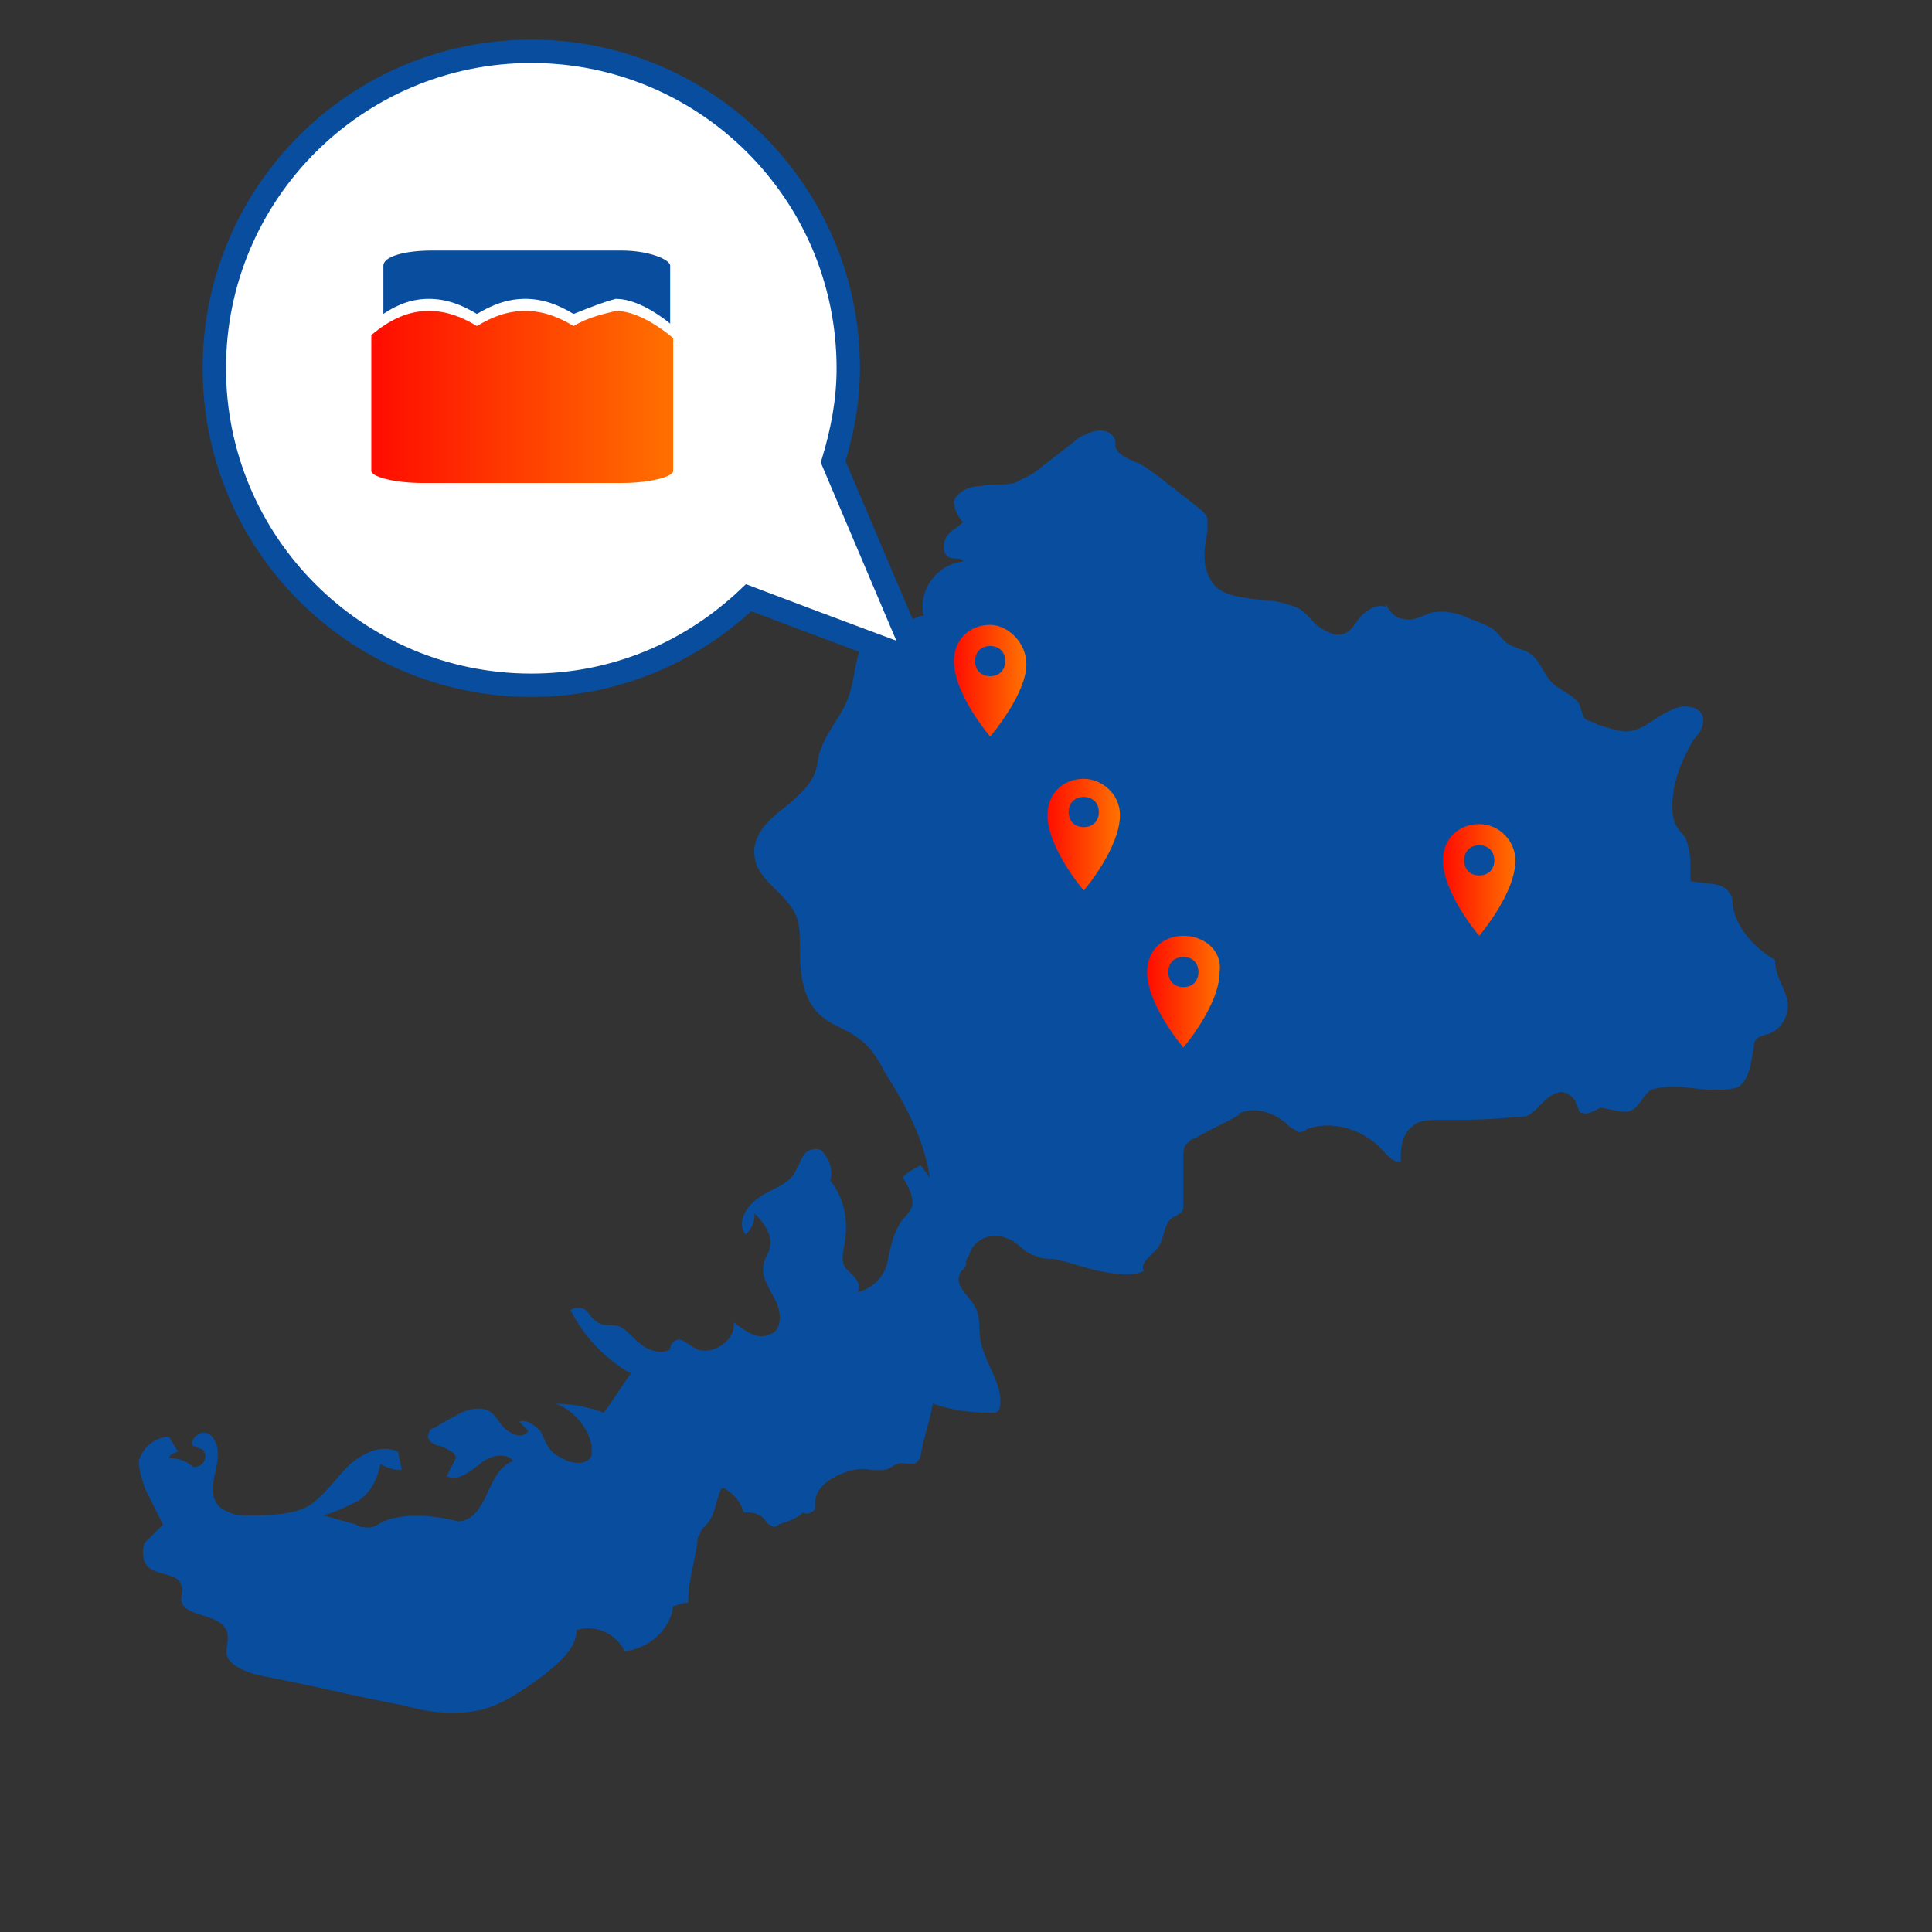
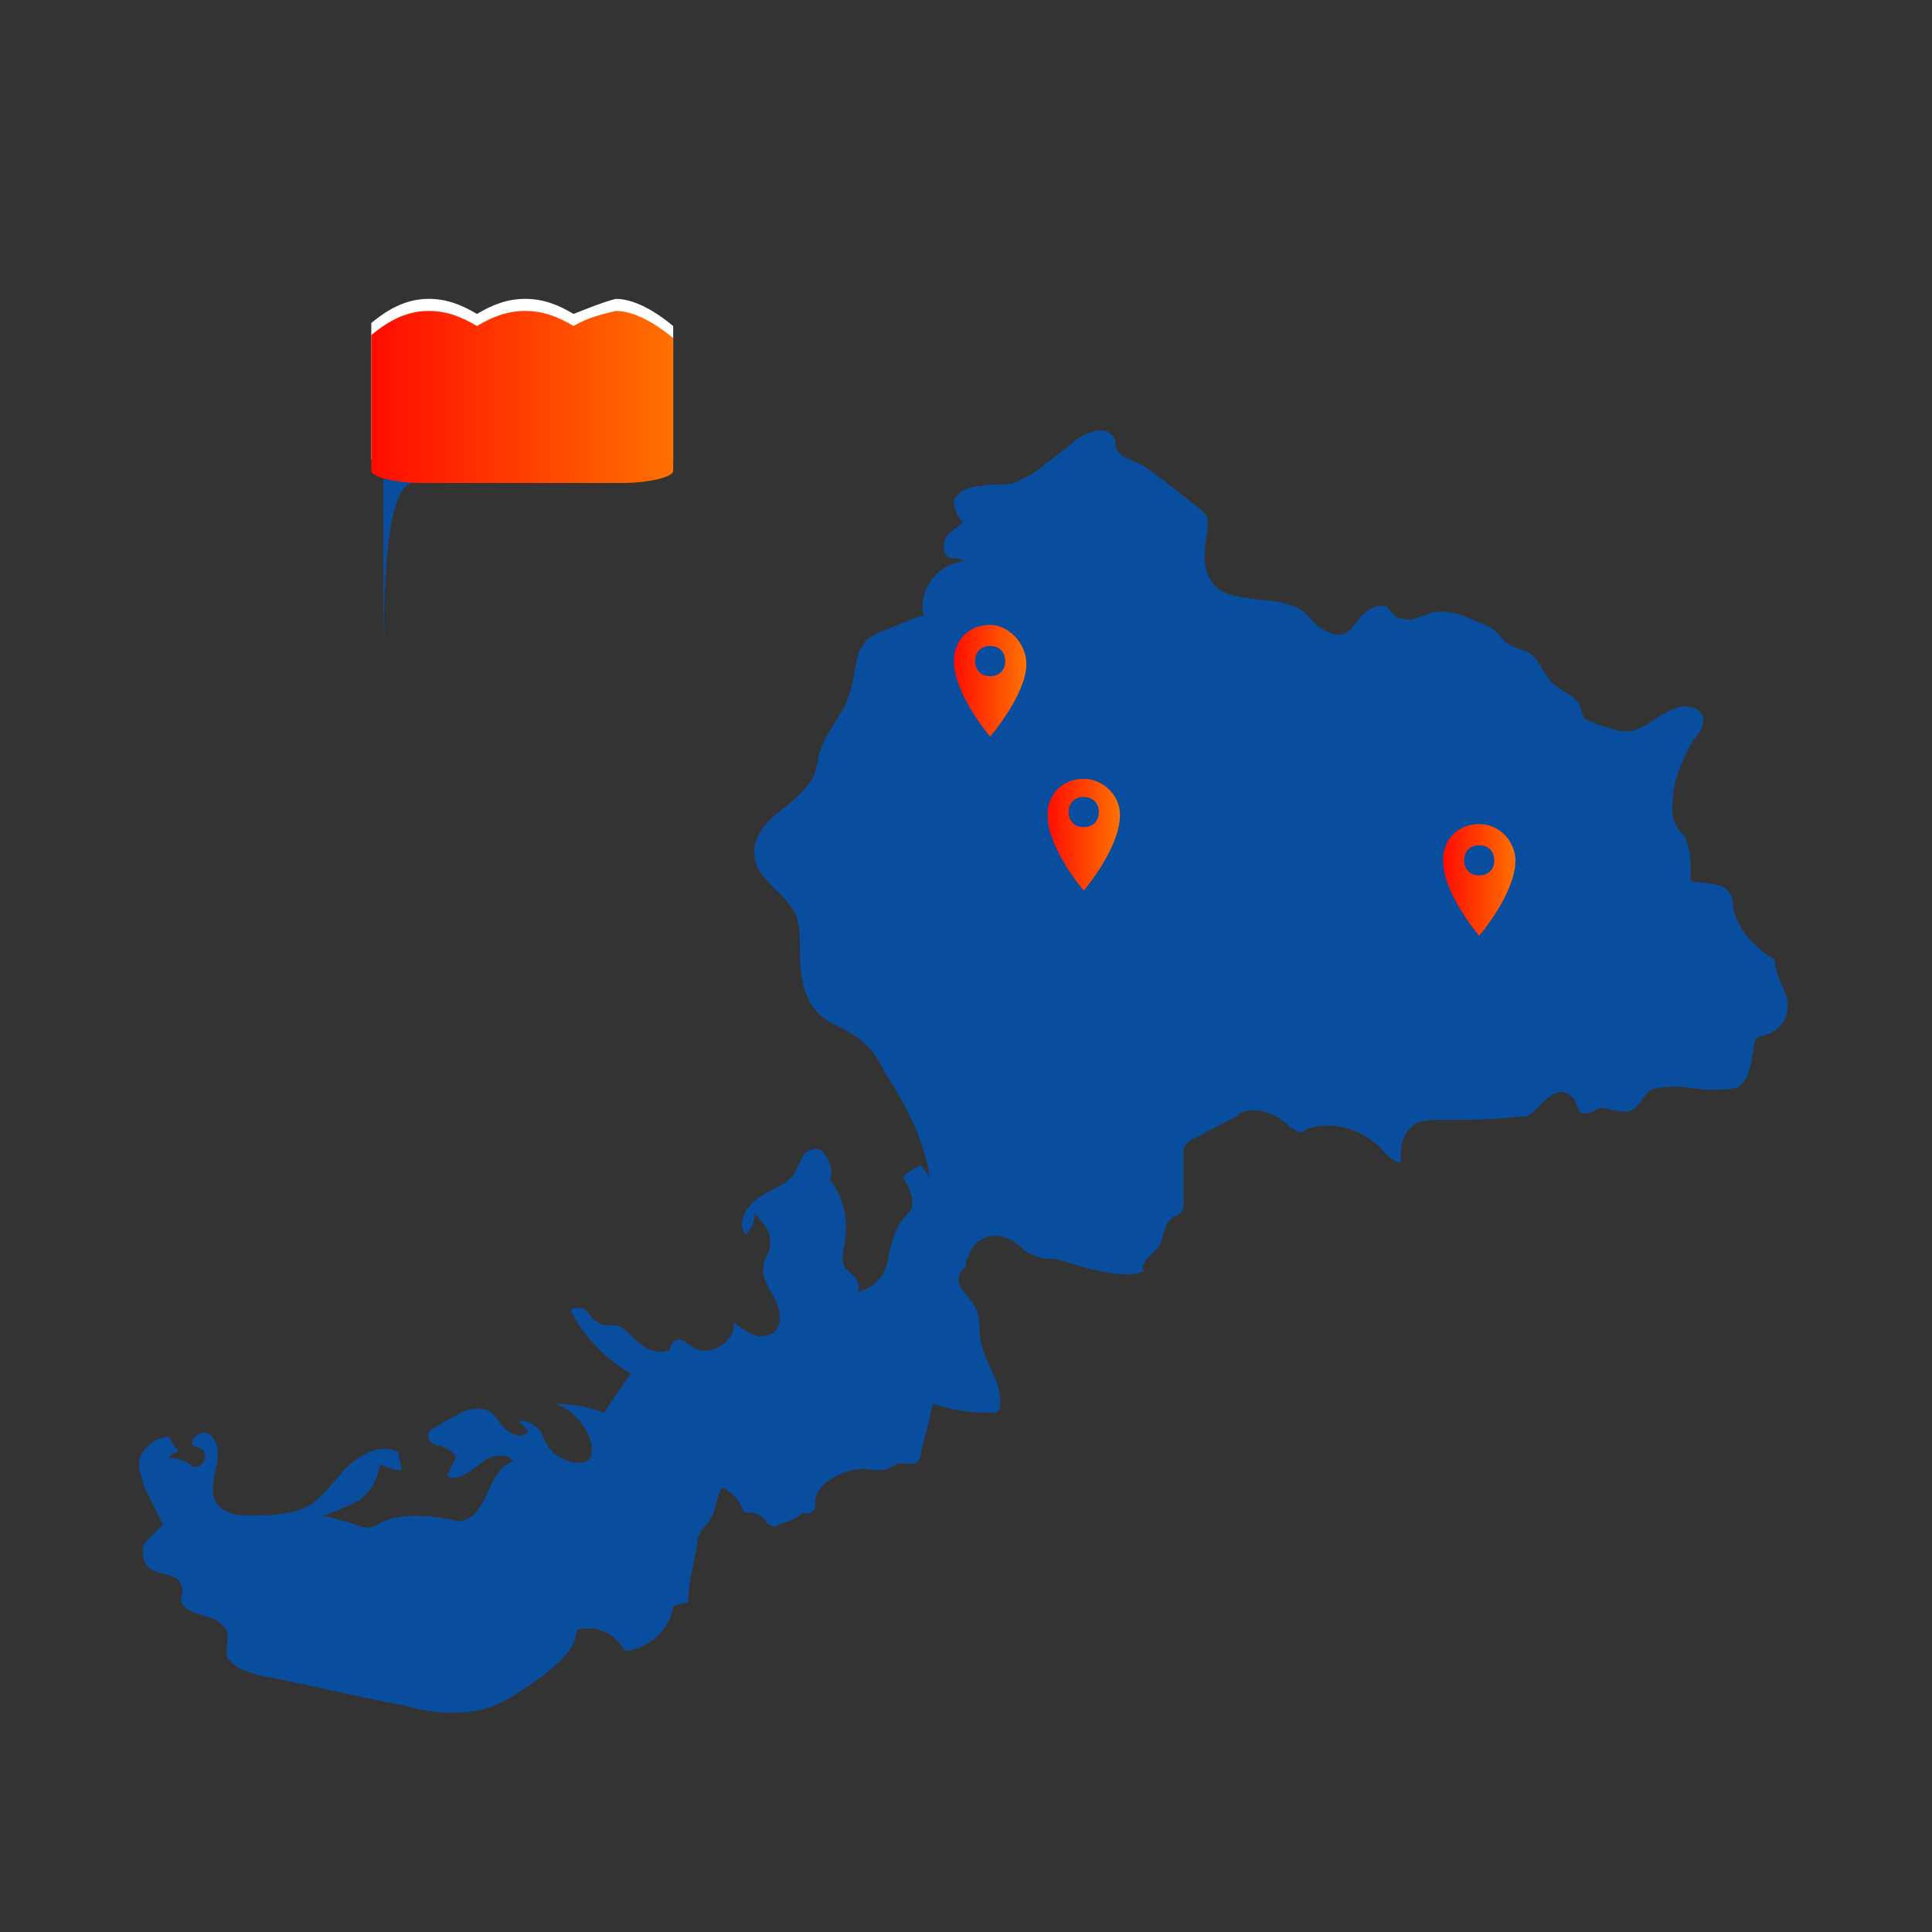
<svg xmlns="http://www.w3.org/2000/svg" version="1.1" id="レイヤー_1" x="0px" y="0px" viewBox="0 0 64 64" style="enable-background:new 0 0 64 64;" xml:space="preserve">
  <rect x="0" y="0" width="64" height="64" fill="#333333" stroke="none" />
  <style type="text/css">
	.st0{fill:#094E9E;}
	.st1{fill:#FFFFFF;stroke:#094E9E;stroke-width:0.774;stroke-miterlimit:10;}
	.st2{fill:#FFFFFF;}
	.st3{fill:url(#SVGID_1_);}
	.st4{fill:url(#SVGID_00000153668386005249649390000002158128678856114855_);}
	.st5{fill:url(#SVGID_00000063608289306644477860000003001991267149700745_);}
	.st6{fill:url(#SVGID_00000121970348374832200680000010092501269313700485_);}
	.st7{fill:url(#SVGID_00000036233568250923100920000010821200215026347434_);}
</style>
  <g>
    <g>
      <path class="st0" d="M30.5,38.6c-0.2,0.1-0.4,0.2-0.6,0.4c0.2,0.3,0.4,0.7,0.3,1c-0.1,0.2-0.2,0.3-0.3,0.4    c-0.3,0.4-0.4,0.9-0.5,1.4c-0.1,0.5-0.5,0.9-1,1c0.2-0.3-0.2-0.6-0.4-0.8c-0.2-0.3,0-0.7,0-1c0.1-0.7-0.1-1.4-0.5-1.9    c0.1-0.3,0-0.7-0.3-1c-0.2-0.1-0.5,0-0.6,0.2c-0.1,0.2-0.2,0.4-0.3,0.6c-0.3,0.4-0.8,0.5-1.2,0.8c-0.4,0.3-0.7,0.8-0.4,1.2    c0.2-0.2,0.3-0.4,0.3-0.7c0.3,0.3,0.6,0.7,0.5,1.1c0,0.2-0.2,0.4-0.2,0.6c-0.1,0.4,0.2,0.8,0.4,1.2c0.2,0.4,0.2,1-0.2,1.1    c-0.4,0.2-0.8-0.1-1.2-0.4c0.1,0.6-0.7,1.1-1.2,0.9c-0.2-0.1-0.3-0.2-0.5-0.3s-0.4,0.1-0.4,0.3c-0.3,0.2-0.8,0-1-0.2    c-0.3-0.2-0.5-0.6-0.9-0.6c-0.2,0-0.4,0-0.5-0.1c-0.2-0.1-0.2-0.2-0.4-0.4c-0.1-0.1-0.4-0.1-0.5,0c0.4,0.8,1.1,1.6,2,2.1    c-0.3,0.4-0.6,0.9-0.9,1.3c-0.5-0.2-1.1-0.3-1.6-0.3c0.6,0.2,1.1,0.8,1.2,1.4c0,0.1,0,0.2,0,0.3c-0.1,0.3-0.5,0.3-0.8,0.2    c-0.2-0.1-0.4-0.2-0.5-0.3c-0.2-0.2-0.3-0.5-0.4-0.7c-0.2-0.2-0.5-0.4-0.7-0.3c0.1,0.1,0.2,0.2,0.3,0.3c-0.2,0.3-0.6,0.1-0.8-0.1    c-0.2-0.2-0.3-0.5-0.6-0.6c-0.3-0.1-0.7,0-1,0.2c-0.2,0.1-0.4,0.2-0.7,0.4c-0.1,0-0.2,0.1-0.2,0.2c-0.1,0.2,0.2,0.4,0.4,0.4    c0.2,0.1,0.5,0.2,0.5,0.4c-0.1,0.2-0.2,0.4-0.3,0.6c0.4,0.2,0.8-0.2,1.1-0.4c0.3-0.3,0.9-0.4,1.1-0.1c-0.9,0.3-0.8,1.9-1.8,2    c-0.8-0.2-1.8-0.3-2.5,0c-0.2,0.1-0.3,0.2-0.5,0.2c-0.1,0-0.3,0-0.4-0.1c-0.4-0.1-0.7-0.2-1.1-0.3c0.4-0.1,0.8-0.3,1.2-0.5    c0.4-0.3,0.6-0.7,0.7-1.2c0.2,0.1,0.4,0.2,0.7,0.2c0-0.2-0.1-0.4-0.1-0.6c-0.6-0.3-1.3,0.1-1.7,0.5c-0.4,0.4-0.8,1-1.3,1.3    c-0.6,0.3-1.3,0.3-2,0.3c-0.2,0-0.4,0-0.6-0.1C7,49.9,7,49.4,7.1,48.9c0.1-0.4,0.2-0.9,0-1.2c-0.1-0.2-0.3-0.3-0.5-0.2    s-0.3,0.3-0.2,0.4C6.5,47.9,6.6,48,6.7,48c0.2,0.2,0.1,0.6-0.3,0.6c-0.2-0.2-0.5-0.3-0.8-0.3c0-0.1,0.2-0.2,0.3-0.2    c-0.1-0.2-0.2-0.3-0.3-0.5c-0.5,0-0.9,0.4-1,0.8c0,0.3,0.1,0.6,0.2,0.9c0.2,0.4,0.4,0.8,0.6,1.2c-0.2,0.2-0.4,0.4-0.6,0.6    c-0.1,0.2-0.1,0.6,0.1,0.8c0.3,0.3,1,0.2,1.1,0.6c0.1,0.2,0,0.3,0,0.5c0.1,0.6,1.2,0.4,1.5,1c0.1,0.2,0,0.5,0,0.8    c0.1,0.4,0.7,0.6,1.1,0.7c1.6,0.3,3.2,0.7,4.8,1c0.7,0.2,1.4,0.3,2.2,0.2c0.9-0.1,1.7-0.7,2.4-1.2c0.5-0.4,1.1-0.9,1.1-1.5    c0.6-0.2,1.3,0.1,1.6,0.7c0.8-0.1,1.5-0.7,1.6-1.5l0,0c0.1,0,0.3-0.1,0.4-0.1c0,0,0.1,0,0.1,0c0,0,0-0.1,0-0.1    c0-0.6,0.2-1.2,0.3-1.9c0-0.1,0-0.2,0.1-0.3c0-0.1,0.1-0.2,0.2-0.3c0.3-0.3,0.3-0.8,0.5-1.2c0,0,0,0,0,0c0,0,0,0,0.1,0    c0.3,0.2,0.5,0.4,0.6,0.7c0,0,0,0.1,0.1,0.1c0,0,0.1,0,0.1,0c0.2,0,0.4,0.1,0.5,0.2c0.1,0.1,0.1,0.2,0.2,0.2    c0.1,0.1,0.2,0.1,0.3,0l0,0c0.3-0.1,0.6-0.2,0.8-0.4c0.1,0.1,0.3,0,0.4-0.1c0-0.1,0-0.1,0-0.2c0-0.4,0.3-0.7,0.7-0.9    c0.4-0.2,0.8-0.3,1.2-0.2c0.1,0,0.2,0,0.3,0c0.2,0,0.3-0.1,0.5-0.2c0.2-0.1,0.6,0.1,0.7-0.1c0.1-0.1,0.1-0.2,0.1-0.2    c0.1-0.6,0.3-1.1,0.4-1.7c0.6,0.2,1.2,0.3,1.9,0.3c0.1,0,0.1,0,0.2,0c0,0,0.1-0.1,0.1-0.1c0.2-0.7-0.4-1.4-0.6-2.2    c-0.1-0.4,0-0.9-0.2-1.2c-0.2-0.4-0.7-0.7-0.5-1.1c0-0.1,0.2-0.2,0.2-0.3c0-0.1,0-0.2,0.1-0.3c0.1-0.5,0.7-0.8,1.2-0.6    c0.4,0.1,0.6,0.5,1,0.6c0.2,0.1,0.4,0.1,0.6,0.1c0.5,0.1,1,0.3,1.5,0.4c0.5,0.1,1.1,0.2,1.5,0c-0.1-0.1,0-0.3,0.1-0.4    c0.1-0.1,0.2-0.2,0.3-0.3c0.3-0.3,0.2-0.9,0.6-1.1c0.1,0,0.1-0.1,0.2-0.1c0.1-0.1,0.1-0.2,0.1-0.3c0-0.5,0-1.1,0-1.6    c0-0.1,0-0.3,0.1-0.4c0.1-0.1,0.2-0.2,0.3-0.2c0.5-0.3,1-0.5,1.5-0.8l-0.1,0c0.6-0.3,1.3,0,1.7,0.4c0.1,0.1,0.2,0.1,0.3,0.2    c0.1,0,0.2,0,0.3-0.1c0.8-0.3,1.8,0,2.4,0.6c0.2,0.2,0.4,0.5,0.7,0.5c0-0.4,0-0.9,0.4-1.2c0.2-0.2,0.6-0.2,0.9-0.2    c0.8,0,1.6,0,2.5-0.1c0.2,0,0.4,0,0.5-0.1c0.3-0.2,0.5-0.6,0.9-0.7c0.2-0.1,0.5,0.1,0.6,0.3c0,0.1,0.1,0.2,0.1,0.3    c0.2,0.2,0.5,0,0.7-0.1c0.3,0,0.7,0.2,1,0.1c0.3-0.1,0.4-0.5,0.7-0.7C55,36,55.3,36,55.5,36c0.4,0,0.8,0.1,1.2,0.1    c0.3,0,0.7,0,0.9-0.1c0.4-0.3,0.4-0.9,0.5-1.3c0-0.1,0-0.2,0.1-0.3c0.1-0.1,0.3-0.1,0.5-0.2c0.4-0.2,0.6-0.7,0.5-1.1    c-0.1-0.4-0.4-0.8-0.4-1.3l0,0c-0.7-0.4-1.3-1.1-1.4-1.8c0-0.1,0-0.3-0.1-0.4c-0.2-0.4-0.8-0.3-1.2-0.4c-0.1,0-0.1,0-0.1-0.1    c0-0.1,0-0.1,0-0.2c0-0.4,0-0.8-0.2-1.2c-0.1-0.1-0.2-0.2-0.3-0.4c-0.1-0.2-0.1-0.4-0.1-0.6c0-0.8,0.3-1.5,0.7-2.2    c0.2-0.2,0.4-0.5,0.3-0.8c-0.1-0.2-0.3-0.3-0.6-0.3c-0.2,0-0.4,0.1-0.6,0.2c-0.4,0.2-0.7,0.5-1.1,0.6c-0.4,0.1-0.8-0.1-1.2-0.2    c-0.1-0.1-0.3-0.1-0.4-0.2c-0.1-0.1-0.1-0.3-0.2-0.5c-0.2-0.3-0.6-0.4-0.9-0.7c-0.3-0.3-0.4-0.8-0.8-1c-0.2-0.1-0.3-0.1-0.5-0.2    c-0.3-0.1-0.4-0.4-0.7-0.6c-0.2-0.1-0.4-0.2-0.7-0.3c-0.4-0.2-0.9-0.3-1.3-0.2c-0.3,0.1-0.6,0.3-0.9,0.2c-0.3,0-0.5-0.3-0.6-0.5    l0,0.1c-0.3-0.1-0.6,0.1-0.8,0.3c-0.2,0.2-0.3,0.5-0.6,0.6c-0.3,0.1-0.6-0.1-0.9-0.3c-0.2-0.2-0.4-0.5-0.7-0.6    c-0.3-0.1-0.6-0.2-0.9-0.2c-0.7-0.1-1.6-0.1-1.9-0.7c-0.3-0.5-0.2-1.1-0.1-1.6c0-0.1,0-0.3,0-0.4c0-0.1-0.1-0.2-0.2-0.3    c-0.5-0.4-0.9-0.7-1.4-1.1c-0.3-0.2-0.5-0.4-0.8-0.5c-0.2-0.1-0.5-0.2-0.6-0.4c-0.1-0.1,0-0.3-0.1-0.4c-0.1-0.2-0.4-0.3-0.7-0.2    c-0.3,0.1-0.5,0.2-0.7,0.4c-0.4,0.3-0.9,0.7-1.3,1c-0.2,0.1-0.4,0.2-0.6,0.3c-0.4,0.1-0.7,0-1.1,0.1c-0.4,0-0.8,0.2-0.9,0.5    c0,0.2,0.1,0.5,0.3,0.7c-0.2,0.2-0.5,0.3-0.6,0.6c-0.1,0.3,0,0.6,0.3,0.6c0.1,0,0.3,0,0.3,0.1c-0.9,0.1-1.5,1-1.3,1.8l-0.1,0    c-0.5,0.2-1,0.4-1.5,0.6c-0.1,0.1-0.2,0.1-0.3,0.2c-0.1,0.1-0.1,0.2-0.2,0.3c-0.2,0.5-0.2,1.1-0.4,1.6c-0.2,0.6-0.7,1.1-0.9,1.7    c-0.1,0.2-0.1,0.5-0.2,0.8c-0.2,0.5-0.7,0.9-1.2,1.3c-0.5,0.4-0.9,0.9-0.8,1.5c0.1,0.8,1.1,1.2,1.4,2c0.1,0.3,0.1,0.7,0.1,1.1    c0,0.8,0.1,1.8,0.9,2.3c0.3,0.2,0.6,0.3,0.9,0.5c0.5,0.3,0.8,0.8,1,1.2c0.7,1.1,1.3,2.2,1.5,3.5" />
    </g>
-     <path class="st1" d="M30.4,21.9c0,0-3.5-1.3-5.6-2.1h0c-1.9,1.8-4.4,2.9-7.2,2.9c-5.8,0-10.5-4.7-10.5-10.5   c0-5.8,4.7-10.5,10.5-10.5c5.8,0,10.5,4.7,10.5,10.5c0,1.1-0.2,2.1-0.5,3.1L30.4,21.9z" />
    <g>
-       <path class="st0" d="M14.3,15.9h6.3c0.9,0,1.6-0.2,1.6-0.5V8.8c0-0.2-0.7-0.5-1.6-0.5h-6.3c-0.9,0-1.6,0.2-1.6,0.5v6.6    C12.7,15.7,13.4,15.9,14.3,15.9z" />
+       <path class="st0" d="M14.3,15.9h6.3c0.9,0,1.6-0.2,1.6-0.5c0-0.2-0.7-0.5-1.6-0.5h-6.3c-0.9,0-1.6,0.2-1.6,0.5v6.6    C12.7,15.7,13.4,15.9,14.3,15.9z" />
      <path class="st2" d="M19,10.4c-0.5-0.3-1-0.5-1.6-0.5s-1.1,0.2-1.6,0.5c-0.5-0.3-1-0.5-1.6-0.5c-0.7,0-1.3,0.3-1.9,0.8v4.5    c0,0.2,0.8,0.4,1.7,0.4h6.6c0.9,0,1.7-0.2,1.7-0.4v-4.4c-0.6-0.5-1.3-0.9-1.9-0.9C20,10,19.5,10.2,19,10.4z" />
      <linearGradient id="SVGID_1_" gradientUnits="userSpaceOnUse" x1="12.418" y1="13.239" x2="22.466" y2="13.239">
        <stop offset="0" style="stop-color:#FF0D00" />
        <stop offset="1" style="stop-color:#FF7200" />
      </linearGradient>
      <path class="st3" d="M19,10.8c-0.5-0.3-1-0.5-1.6-0.5s-1.1,0.2-1.6,0.5c-0.5-0.3-1-0.5-1.6-0.5c-0.7,0-1.3,0.3-1.9,0.8v4.5    c0,0.2,0.8,0.4,1.7,0.4h6.6c0.9,0,1.7-0.2,1.7-0.4v-4.4c-0.6-0.5-1.3-0.9-1.9-0.9C20,10.4,19.5,10.5,19,10.8z" />
    </g>
    <g>
      <linearGradient id="SVGID_00000053532425569293233420000001551393253764953767_" gradientUnits="userSpaceOnUse" x1="31.562" y1="22.586" x2="33.992" y2="22.586">
        <stop offset="0" style="stop-color:#FF0D00" />
        <stop offset="1" style="stop-color:#FF7200" />
      </linearGradient>
      <path style="fill:url(#SVGID_00000053532425569293233420000001551393253764953767_);" d="M32.8,20.7c-0.7,0-1.2,0.5-1.2,1.2    c0,1.1,1.2,2.5,1.2,2.5S34,23,34,22C34,21.3,33.4,20.7,32.8,20.7z M32.8,21.4c0.3,0,0.5,0.2,0.5,0.5c0,0.3-0.2,0.5-0.5,0.5    s-0.5-0.2-0.5-0.5S32.5,21.4,32.8,21.4z" />
    </g>
    <g>
      <linearGradient id="SVGID_00000164503584015566136250000001844064212118569643_" gradientUnits="userSpaceOnUse" x1="34.659" y1="27.618" x2="37.089" y2="27.618">
        <stop offset="0" style="stop-color:#FF0D00" />
        <stop offset="1" style="stop-color:#FF7200" />
      </linearGradient>
      <path style="fill:url(#SVGID_00000164503584015566136250000001844064212118569643_);" d="M35.9,25.8c-0.7,0-1.2,0.5-1.2,1.2    c0,1.1,1.2,2.5,1.2,2.5s1.2-1.4,1.2-2.5C37.1,26.3,36.5,25.8,35.9,25.8z M35.9,26.4c0.3,0,0.5,0.2,0.5,0.5s-0.2,0.5-0.5,0.5    s-0.5-0.2-0.5-0.5S35.6,26.4,35.9,26.4z" />
    </g>
    <g>
      <linearGradient id="SVGID_00000179619373339261436560000003618003399530050711_" gradientUnits="userSpaceOnUse" x1="38.035" y1="32.834" x2="40.465" y2="32.834">
        <stop offset="0" style="stop-color:#FF0D00" />
        <stop offset="1" style="stop-color:#FF7200" />
      </linearGradient>
-       <path style="fill:url(#SVGID_00000179619373339261436560000003618003399530050711_);" d="M39.2,31c-0.7,0-1.2,0.5-1.2,1.2    c0,1.1,1.2,2.5,1.2,2.5s1.2-1.4,1.2-2.5C40.5,31.5,39.9,31,39.2,31z M39.2,31.7c0.3,0,0.5,0.2,0.5,0.5c0,0.3-0.2,0.5-0.5,0.5    s-0.5-0.2-0.5-0.5S38.9,31.7,39.2,31.7z" />
    </g>
    <g>
      <linearGradient id="SVGID_00000085211017203859863000000016880910817647699891_" gradientUnits="userSpaceOnUse" x1="47.819" y1="29.166" x2="50.249" y2="29.166">
        <stop offset="0" style="stop-color:#FF0D00" />
        <stop offset="1" style="stop-color:#FF7200" />
      </linearGradient>
      <path style="fill:url(#SVGID_00000085211017203859863000000016880910817647699891_);" d="M49,27.3c-0.7,0-1.2,0.5-1.2,1.2    c0,1.1,1.2,2.5,1.2,2.5s1.2-1.4,1.2-2.5C50.2,27.9,49.7,27.3,49,27.3z M49,28c0.3,0,0.5,0.2,0.5,0.5s-0.2,0.5-0.5,0.5    s-0.5-0.2-0.5-0.5S48.7,28,49,28z" />
    </g>
  </g>
</svg>